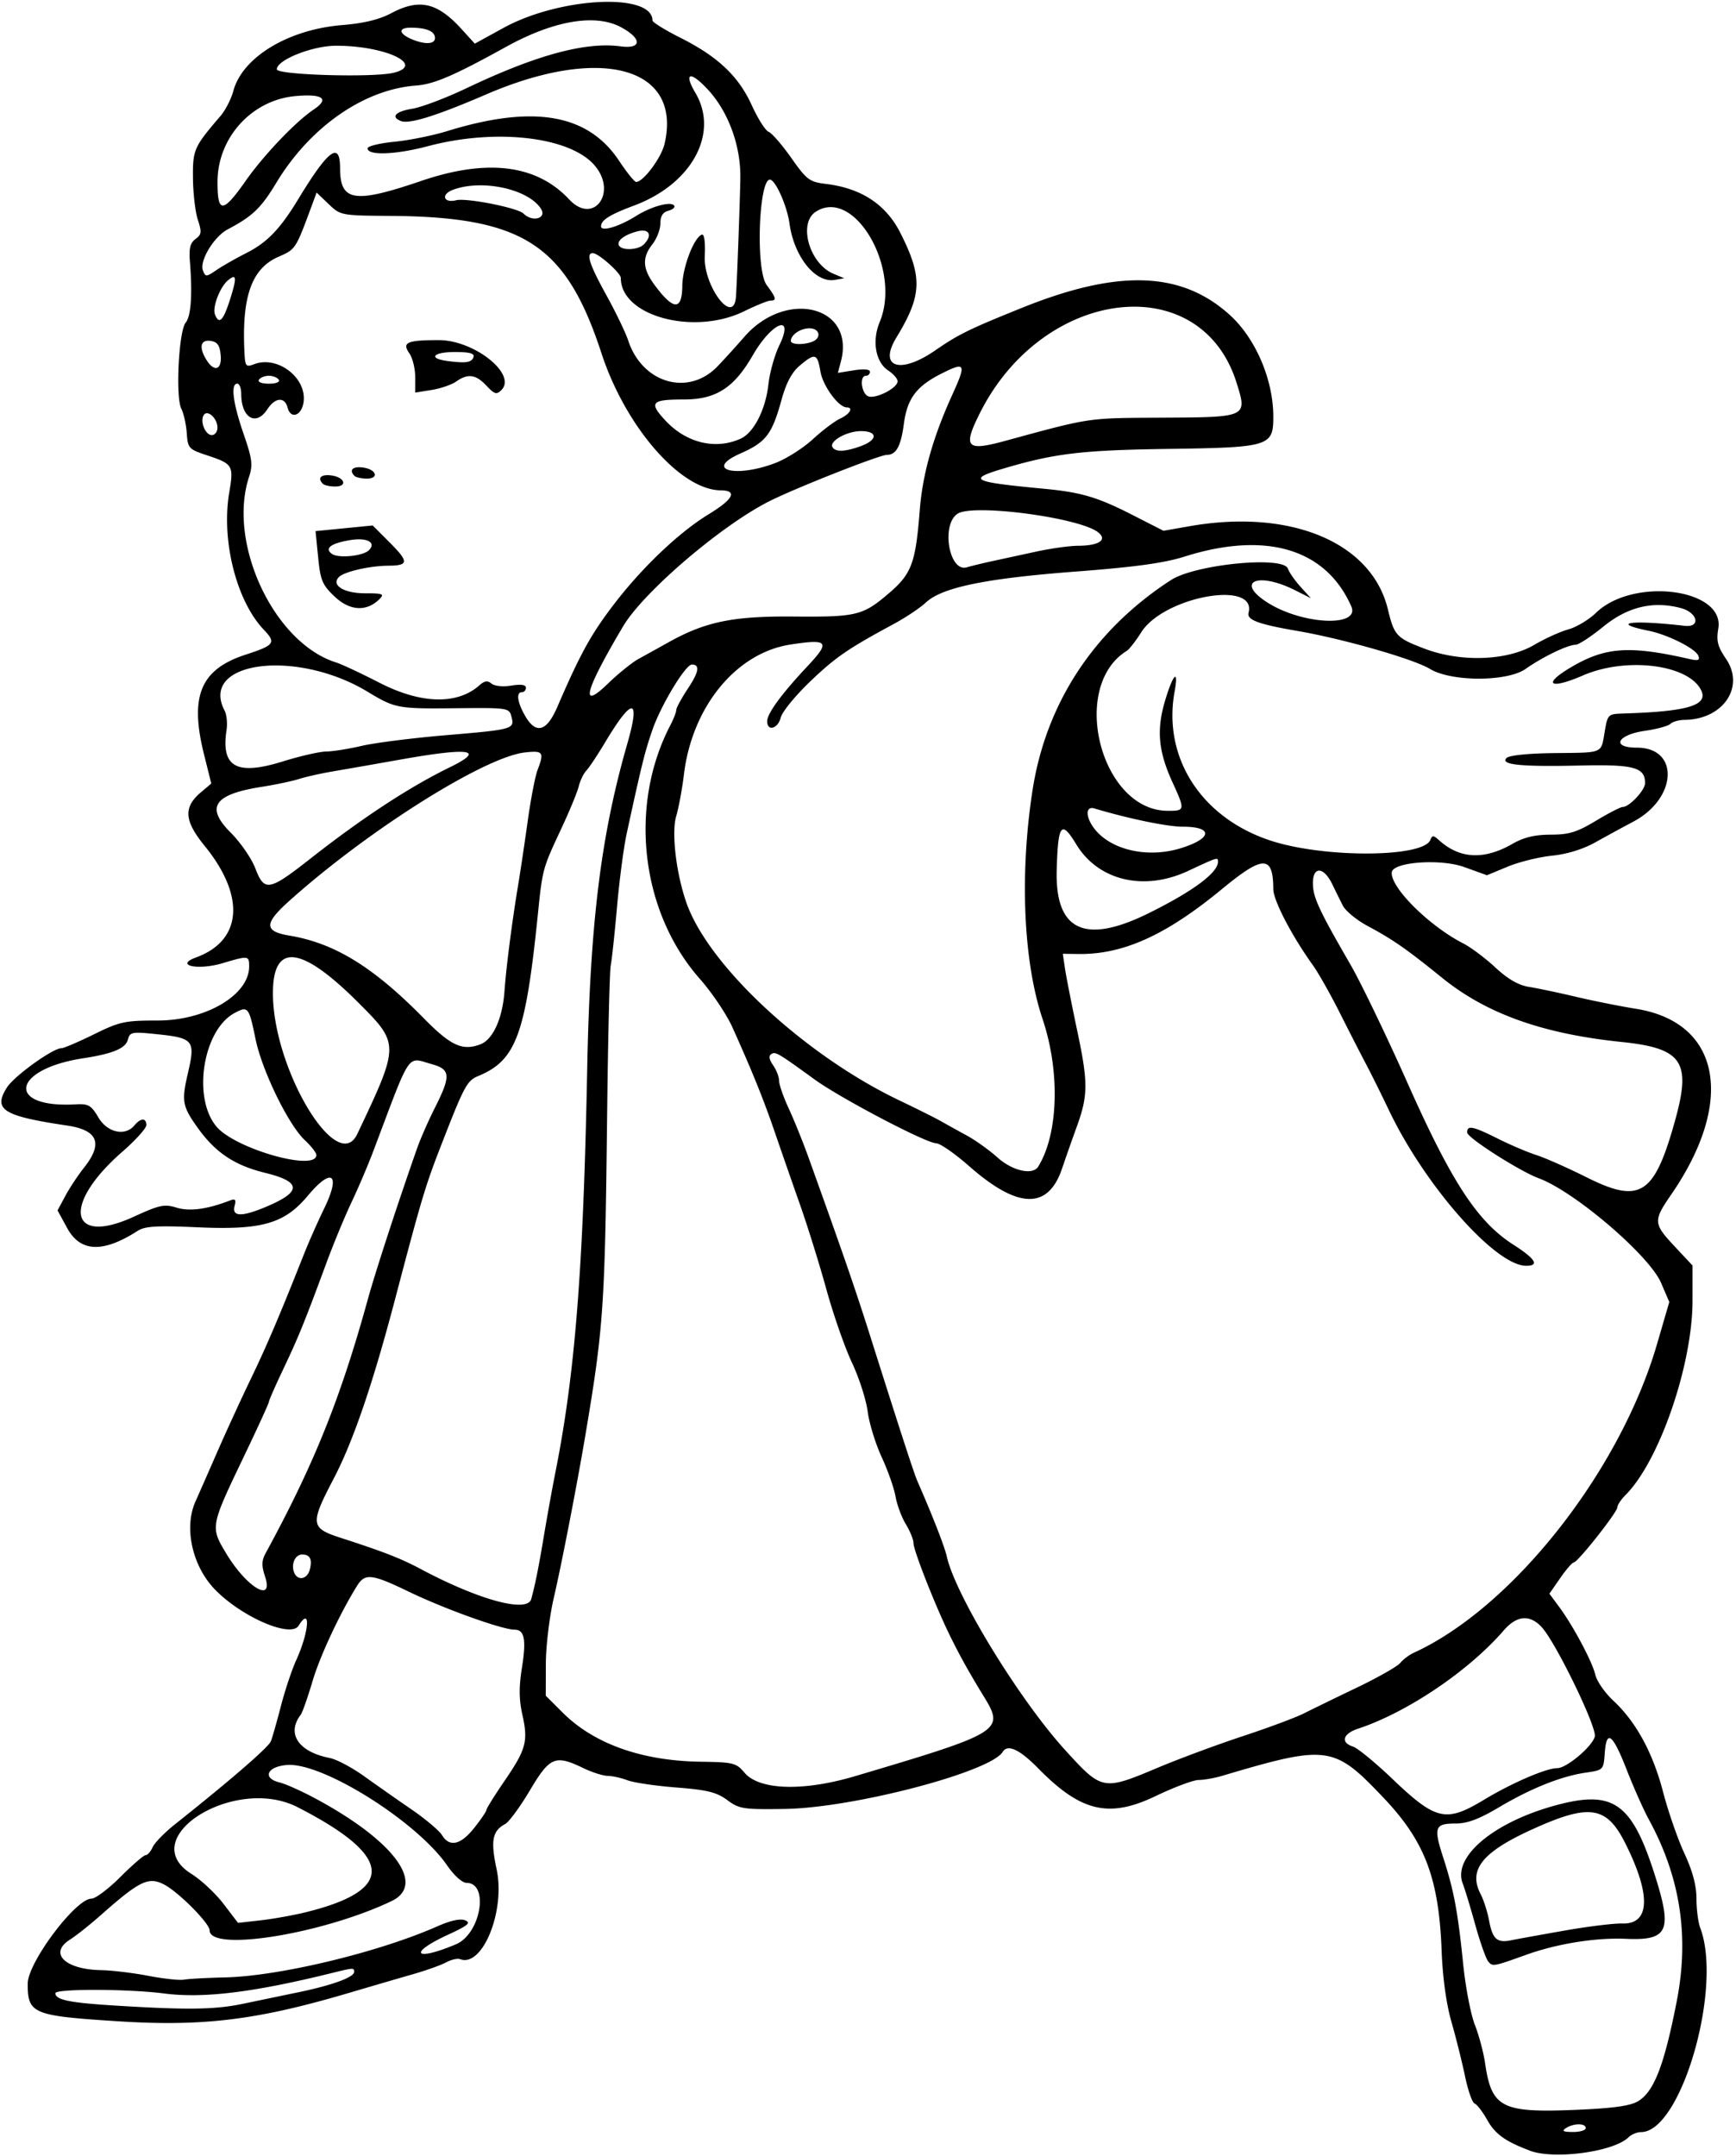
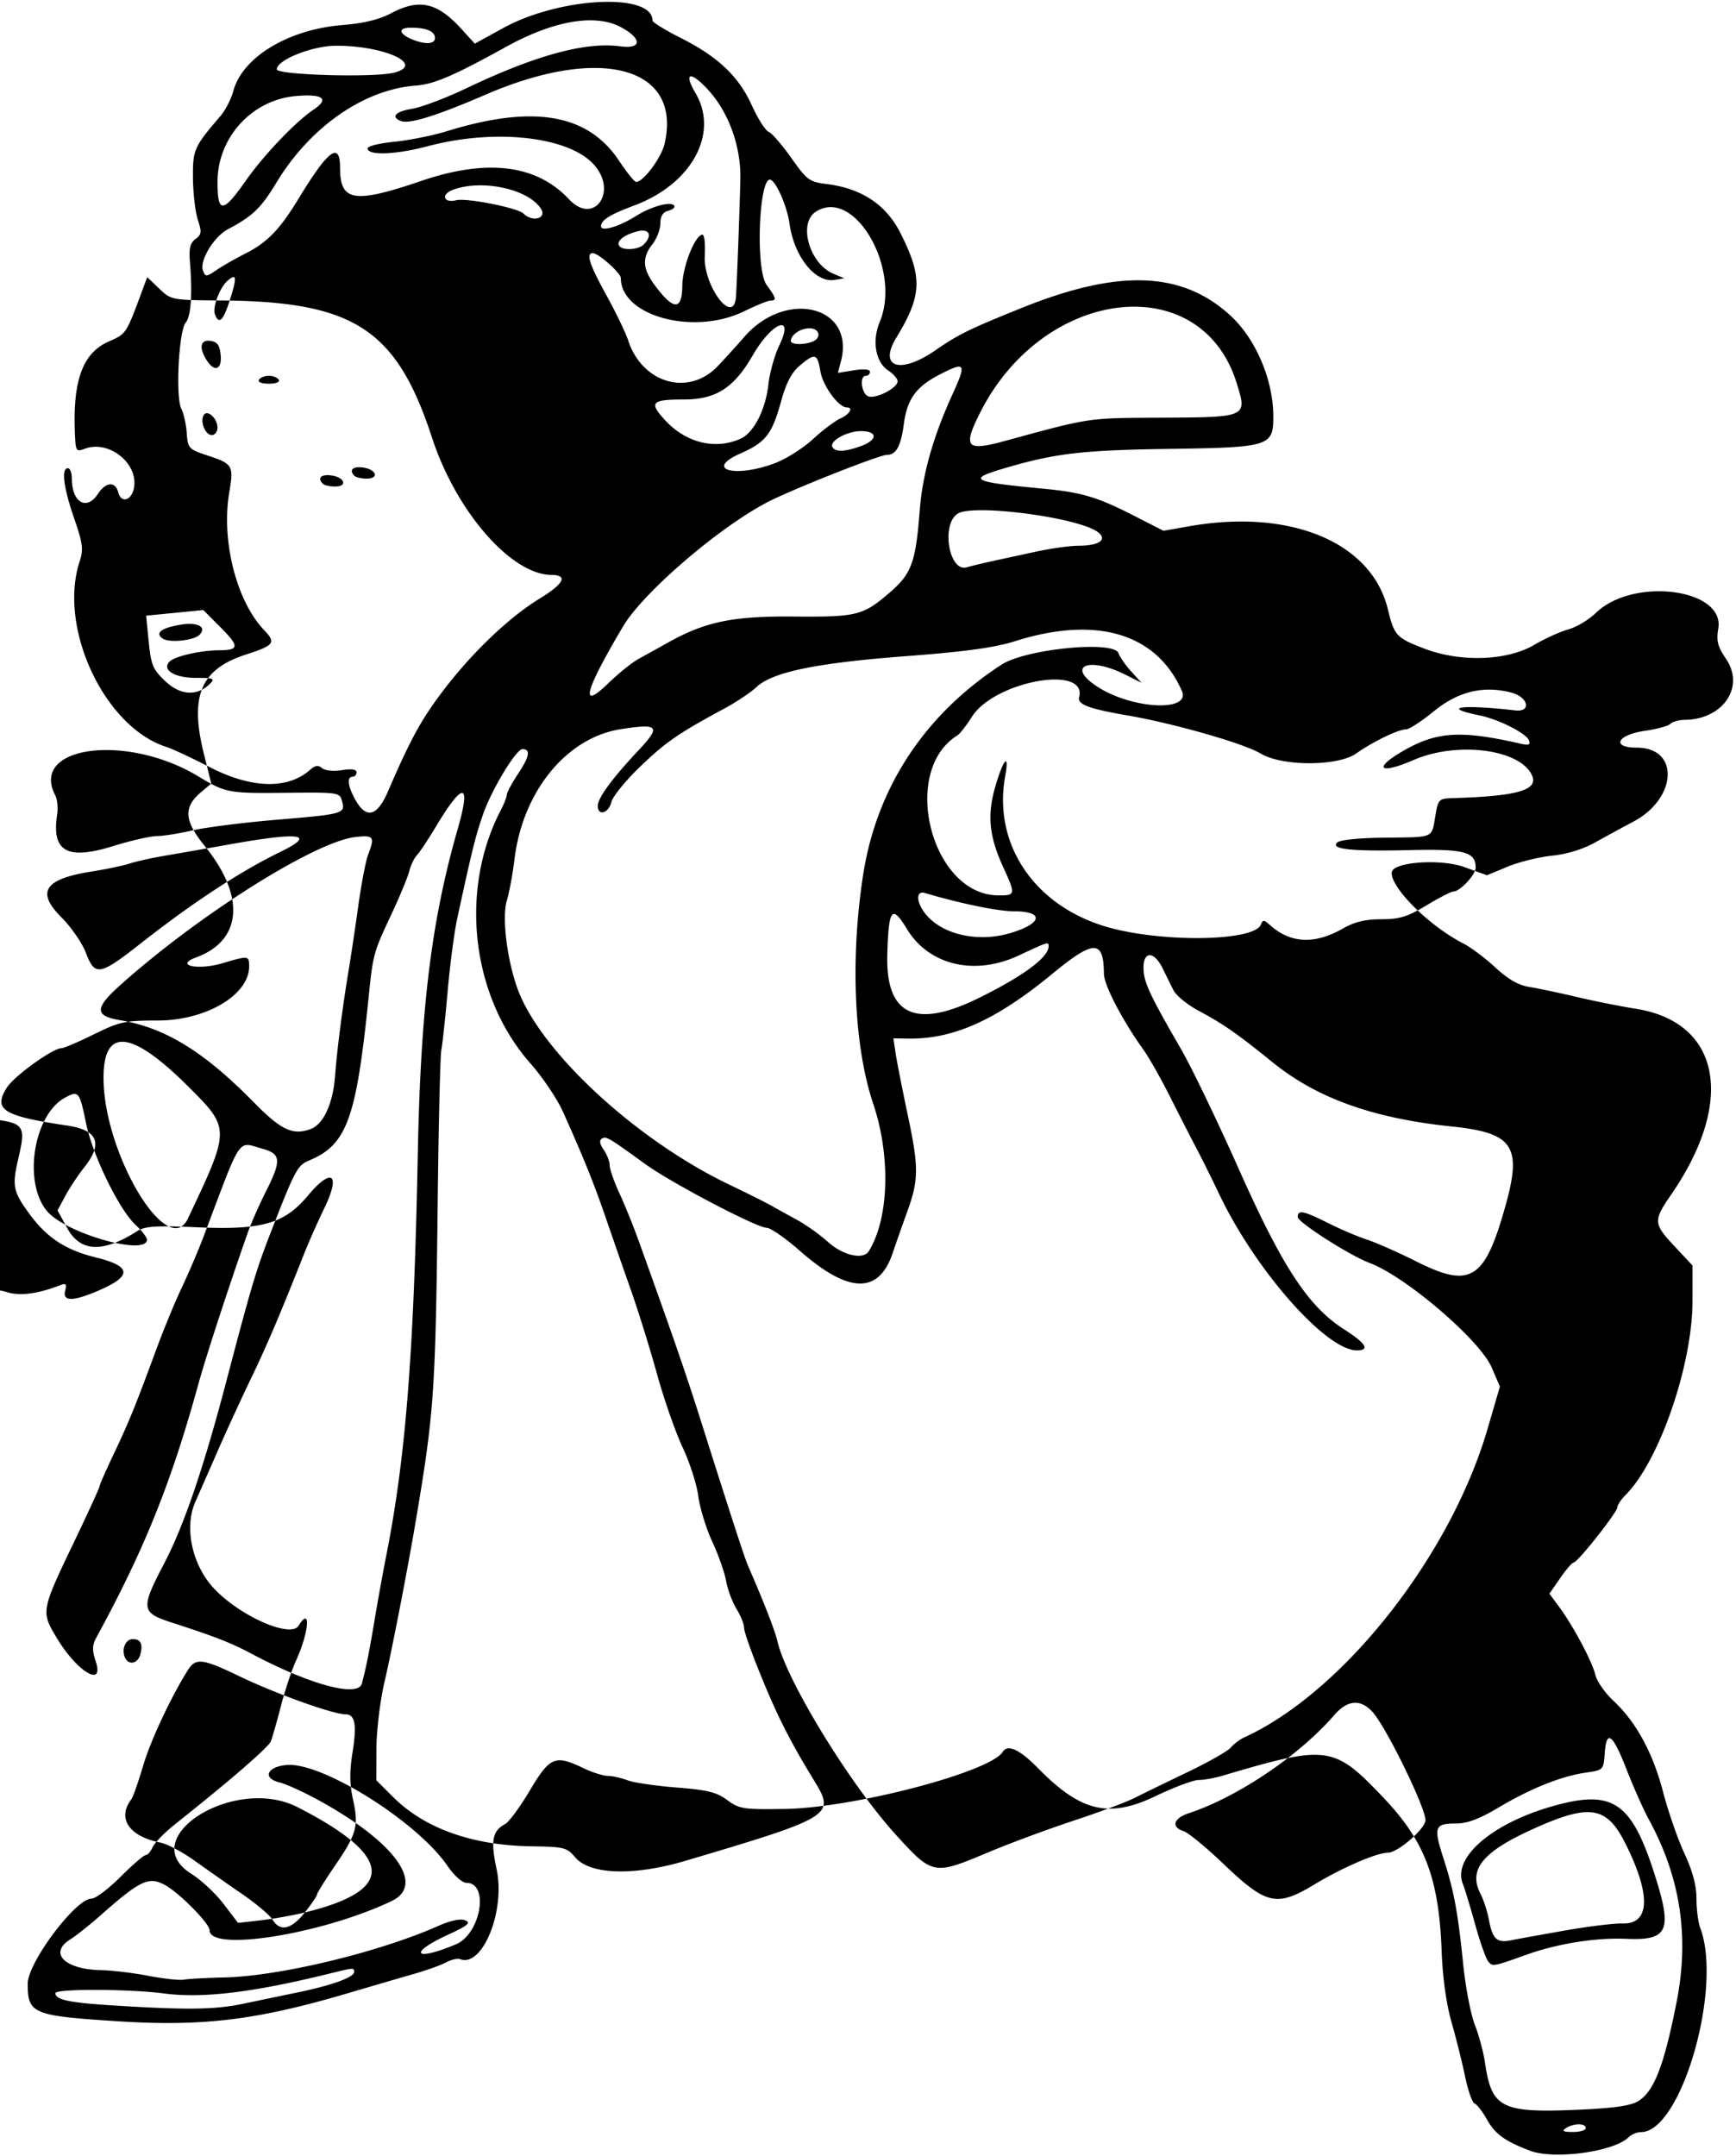
<svg xmlns="http://www.w3.org/2000/svg" height="510.94" viewBox="0 0 411.563 510.938" width="411.56">
-   <path d="M362.7 509.72c-5.79-2.165-8.224-3.909-10.091-7.23-1.113-1.98-2.47-3.75-3.016-3.931-.546-.182-1.56-3.062-2.255-6.4-.694-3.338-2.145-9.148-3.223-12.91-1.238-4.316-2.1-10.545-2.339-16.875-.647-17.207-3.97-25.964-13.77-36.28-11.815-12.438-13.22-12.629-38.312-5.192-1.801.533-4.286.97-5.52.97s-5.829 1.718-10.207 3.818c-11.07 5.308-17.715 3.739-27.838-6.577-4.395-4.479-7.24-5.798-8.412-3.9-2.955 4.78-35.363 13.272-51.621 13.526-9.889.154-10.816.01-13.691-2.108-2.522-1.86-4.717-2.401-12.041-2.974-4.927-.385-10.145-1.155-11.596-1.711-1.452-.556-3.561-1.025-4.688-1.043s-3.736-.847-5.798-1.843c-6.666-3.22-7.916-2.7-12.656 5.272-2.32 3.902-4.948 7.486-5.838 7.964-3.075 1.651-3.51 3.927-2.054 10.75 2.111 9.897-3.354 23.334-8.662 21.297-.612-.235-2.094.105-3.295.754-1.2.65-4.714 1.907-7.807 2.793-3.094.886-9.99 2.9-15.326 4.476-21.816 6.44-34.571 7.994-54.89 6.685-20.013-1.29-21.187-1.78-21.187-8.89 0-5.01 11.364-20.16 15.117-20.16.945 0 4.038-2.32 6.874-5.157 2.836-2.836 5.523-5.156 5.97-5.156.449 0 1.196-.85 1.662-1.889.465-1.039 2.83-3.465 5.255-5.39 13.168-10.459 22.207-18.28 22.771-19.706.35-.885 1.419-4.634 2.375-8.331.955-3.697 2.576-8.564 3.601-10.814 3.108-6.822 3.556-13.037.595-8.245-1.833 2.966-13.442-2.042-19.781-8.533-5.399-5.53-7.45-14.65-4.689-20.85.726-1.628 3.073-6.969 5.217-11.867 2.144-4.899 5.73-12.703 7.97-17.344 3.703-7.67 6.814-14.97 12.58-29.531 1.124-2.836 3.266-7.67 4.76-10.743 4.013-8.25 1.87-9.91-3.893-3.017-5.508 6.59-10.869 8.132-25.938 7.462-9.87-.44-12.64-.278-14.382.84-8.225 5.276-13.574 5.066-16.7-.658l-2.291-4.194 1.854-3.447c1.02-1.896 3.015-4.908 4.433-6.693 4.557-5.737 3.299-8.883-3.984-9.966-15.276-2.272-17.633-3.76-14.298-9.028 1.716-2.711 10.87-9.307 12.916-9.307.564 0 4.022-1.476 7.686-3.281 6.12-3.015 7.346-3.281 15.117-3.281 11.448 0 21.704-6.054 21.704-12.811 0-2.586-.141-2.603-6.293-.777-5.881 1.747-11.492.53-6.296-1.366 10.94-3.991 11.755-14.502 2.049-26.42-4.872-5.98-5.094-9.17-.886-12.726l2.447-2.068-1.744-7.001c-3.432-13.782-.78-20.084 9.909-23.554 6.82-2.214 7.25-2.795 4.332-5.85-6.529-6.834-10.157-21.165-8.241-32.553 1.088-6.473.898-6.79-5.319-8.854-4.282-1.42-4.502-1.663-4.75-5.24-.142-2.062-.723-4.665-1.29-5.784-1.407-2.78-.612-18.425 1.039-20.414 1.263-1.522 1.623-6.752.996-14.48-.253-3.12.067-4.408 1.325-5.328 1.44-1.052 1.513-1.652.561-4.537-.603-1.828-1.125-6.255-1.159-9.837-.065-6.811.208-7.43 6.524-14.783 1.16-1.351 2.533-4.027 3.05-5.947 2.155-7.987 12.996-14.555 25.777-15.6 5.13-.42 8.802-1.305 11.624-2.803 6.706-3.56 10.932-2.597 16.762 3.817l3.077 3.384 6.778-3.72c13.373-7.34 35.35-8.433 35.35-1.758 0 .413 2.963 2.244 6.586 4.068 8.94 4.503 13.806 9.105 16.964 16.043 1.437 3.159 3.232 5.98 3.99 6.271.757.29 3.17 3.07 5.361 6.178 3.687 5.228 4.303 5.688 8.276 6.175 8.365 1.026 14.186 4.87 17.597 11.621 5.305 10.502 5.138 14.768-.971 24.81-4.302 7.071.899 8.763 9.24 3.006 5.49-3.79 8.062-5.05 20.613-10.104 22.781-9.172 37.722-8.661 49.17 1.681 6.125 5.535 10.331 15.306 10.351 24.052.016 7.132-.804 7.386-25.02 7.733-20.42.293-26.823 1.058-38.954 4.653-8.713 2.582-7.533 3.17 9.61 4.788 8.808.83 12.684 1.977 20.959 6.2l7.365 3.759 6.228-1.09c23.952-4.19 43.144 3.852 46.97 19.682 1.506 6.234 2.02 6.793 8.57 9.306 8.653 3.32 19.683 2.949 26.18-.882 2.496-1.472 6.114-3.11 8.04-3.643 1.924-.531 4.873-2.297 6.55-3.923 8.822-8.55 30.599-5.746 28.997 3.733-.496 2.934-.16 4.241 1.843 7.194 4.53 6.675-.724 14.36-9.875 14.443-1.315.012-2.803.434-3.306.937-.503.503-3.22 1.247-6.036 1.652-6.634.955-8.103 3.995-1.93 3.995 10.172 0 9.576 12.046-.869 17.552a487.896 487.896 0 00-8.906 4.85c-2.979 1.667-6.745 2.834-10.334 3.2-3.105.316-7.845 1.489-10.533 2.606l-4.887 2.031-5.404-1.945c-5.609-2.02-16.895-1.206-17.17 1.237-.398 3.527 8.846 12.731 16.928 16.856 1.801.92 5.231 3.487 7.622 5.705 2.977 2.763 5.487 4.213 7.968 4.605 1.993.315 6.998 1.37 11.123 2.343 4.125.974 10.533 2.255 14.24 2.847 20.05 3.2 23.615 21.857 8.403 43.972-4.342 6.312-4.303 6.913.795 12.364l4.219 4.51v8.328c0 15.225-7.871 38.06-15.878 46.068-1.064 1.064-1.935 2.371-1.935 2.906 0 1.163-9.433 13.09-10.353 13.09-.353 0-1.794 1.664-3.202 3.696l-2.561 3.695 2.292 3.102c3.358 4.544 7.867 13.004 8.609 16.154.355 1.507 2.265 4.249 4.245 6.094 5.393 5.025 9.376 12.327 11.8 21.634 1.196 4.587 3.467 11.134 5.047 14.549 1.962 4.238 2.873 7.655 2.873 10.769 0 2.508.4 5.613.89 6.9 5.385 14.163-4.536 48.408-14.023 48.408-.953 0-2.29.553-2.971 1.228-3.468 3.436-17.571 5.356-23.383 3.183zm13.24-5.34c0-1.19-2.845-1.19-4.688 0-1.067.69-.671.912 1.641.923 1.676.008 3.047-.407 3.047-.923zm12.363-6.346c3.81-2.252 6.211-8.424 9.198-23.653 3.021-15.405.88-29.418-6.59-43.125-1.264-2.32-3.607-7.572-5.207-11.67-3.39-8.684-4.842-9.817-5.254-4.1-.29 4.011-.318 4.04-4.51 4.648-5.801.84-13.02 3.727-20.633 8.249-4.643 2.758-7.453 3.81-10.179 3.81-5 0-5.31.842-2.97 8.085 2.53 7.832 3.455 12.762 4.717 25.171.559 5.496 1.805 11.994 2.769 14.44.964 2.445 2.056 6.53 2.427 9.078 1.544 10.6 3.915 11.822 21.504 11.088 8.776-.367 12.88-.93 14.727-2.021zm-35.512-33.198c-.543-.68-1.924-4.612-3.07-8.737s-2.466-8.474-2.936-9.664c-2.502-6.335 7.318-14.582 22.123-18.58 13.831-3.734 18.154-.502 23.8 17.795 3.716 12.05 2.544 14.307-7.205 13.87-7.141-.321-16.293 1.139-23.626 3.768-7.939 2.848-8.036 2.864-9.086 1.548zm17.993-7.246c5.672-1 11.895-1.766 13.83-1.703 6.618.215 6.852-6.824.634-19.14-4.411-8.739-8.485-9.317-22.068-3.135-11.806 5.374-15.133 9.559-12.164 15.3.73 1.41 1.634 4.237 2.01 6.282.8 4.346 1.887 5.345 5.102 4.692 1.289-.263 6.984-1.295 12.656-2.295zm-313.12 17.318c3.61-.754 9.516-1.983 13.125-2.732 8.005-1.66 13.22-3.572 13.166-4.827-.044-1.009-.047-1.008-5.666.373-18.463 4.54-30.12 5.944-39.404 4.748-8.513-1.096-25.752-1.14-25.752-.065 0 1.557 3.248 2.25 13.594 2.899 17.633 1.106 24.147 1.023 30.938-.396zm-4.325-6.24c12.948-.302 36.443-5.956 50.39-12.127 3.103-1.373 5.437-1.872 6.563-1.403 1.414.588.644 1.235-4.039 3.392-9.642 4.44-8.037 6.445 1.835 2.29 5.896-2.481 7.961-14.566 2.49-14.566-.988 0-2.941-1.76-4.553-4.101-7.17-10.422-29.507-24.455-37.94-23.836-4.776.35-5.99 3.122-1.812 4.137 1.452.352 5.382 2.122 8.734 3.933 18.478 9.983 26.047 20.274 17.8 24.201-16.41 7.813-43.113 12.099-43.113 6.919 0-1.634-7.216-8.929-10.674-10.791-3.748-2.018-5.85-1.02-15.107 7.175-2.578 2.283-5.873 4.9-7.323 5.817-5.094 3.22-1.192 7.073 7.323 7.233 2.578.048 7.64.655 11.25 1.348 3.61.693 7.406 1.103 8.438.911 1.03-.192 5.413-.431 9.737-.532zm18.931-15.395c21.673-5.274 21.117-13.273-1.735-24.96-14.953-7.647-38.759 7.347-25.134 15.83 2.28 1.42 5.693 4.61 7.586 7.09l3.443 4.51 5.305-.598c2.917-.33 7.658-1.172 10.536-1.872zm40.16-20.044c1.59-2.008 2.89-3.925 2.89-4.26 0-.336 1.906-3.393 4.234-6.793 5.18-7.564 5.697-9.462 4.292-15.737-.805-3.6-.838-6.582-.123-11.063 1.078-6.743.633-9.122-1.703-9.122-2.929 0-16.584-4.9-25.114-9.013-8.788-4.236-10.36-4.416-12.243-1.401-4.066 6.51-8.796 16.628-10.566 22.601-1.146 3.867-2.406 7.453-2.8 7.969-3.436 4.489-.549 8.798 6.868 10.252 1.615.316 5.257 2.24 8.093 4.274a806.78 806.78 0 0011.25 7.882c3.351 2.3 6.624 5.055 7.273 6.122 1.786 2.933 4.439 2.34 7.648-1.712zm239.35-6.643c6.64-4.006 14.781-7.52 17.422-7.52 2.197 0 8.262-5.105 8.882-7.477.563-2.152-9.296-22.443-12.628-25.988-2.83-3.012-5.879-2.73-8.959.828-8.327 9.62-22.912 19.452-34.558 23.296-3.59 1.185-4.18 3.275-1.194 4.223 1.094.347 5.285 3.78 9.312 7.627 10.36 9.897 12.72 10.441 21.722 5.012zm-149.09-5.611c34.692-10.285 35.511-10.787 30.614-18.783-3.548-5.793-5.744-9.733-8.1-14.531-3.443-7.013-8.632-20.181-8.636-21.915-.002-.838-.821-2.863-1.82-4.502-.999-1.638-2.097-4.591-2.44-6.562-.344-1.971-1.825-6.18-3.292-9.352s-2.957-8.024-3.31-10.78c-.352-2.758-2.028-7.967-3.725-11.577-1.696-3.61-4.422-11.414-6.056-17.344-1.634-5.93-4.459-15-6.278-20.156a2359.664 2359.664 0 01-5.961-17.132c-2.653-7.753-5.41-14.568-10.09-24.944-1.368-3.032-4.828-8.165-7.69-11.407-14.012-15.872-16.932-41.034-6.979-60.117.76-1.457 1.387-3.072 1.392-3.587.006-.516 1.25-2.808 2.767-5.094 2.612-3.937 2.901-5.688.94-5.688-1.513 0-7.32 9.608-9.35 15.47-1.799 5.192-2.524 8.112-6.109 24.61-.7 3.224-1.729 11.028-2.284 17.344-.556 6.316-1.228 12.568-1.493 13.894-.265 1.327-.65 17.291-.856 35.477-.515 45.54-.835 50.227-5.184 76.018-1.968 11.671-5.632 30.522-7.47 38.438-1.019 4.383-1.862 11.383-1.874 15.557l-.023 7.589 3.985 3.978c7.45 7.437 18.803 11.474 32.826 11.67 7.667.107 8.356.28 10.312 2.598 3.498 4.145 13.889 4.474 26.184.829zm71.776-2.004c5.025-2.115 14.103-5.483 20.174-7.485 6.071-2.002 12.61-4.439 14.531-5.415 1.921-.977 7.547-3.717 12.503-6.09 4.956-2.372 9.579-4.999 10.274-5.836.695-.838 2.125-1.917 3.178-2.399 23.462-10.728 48.9-42.979 57.703-73.154l2.918-10.006-1.954-4.544c-2.799-6.505-20.475-21.62-28.96-24.765-4.59-1.7-17.012-9.634-17.012-10.866 0-1.788 1.321-1.523 7.292 1.464 2.95 1.476 7.051 3.222 9.114 3.88 2.062.659 7.433 3.037 11.934 5.286 12.722 6.355 16.04 4.215 20.972-13.525 3.873-13.93 1.718-17.072-12.73-18.564-18.683-1.93-32-6.691-42.511-15.198-8.47-6.855-11.69-9.096-17.623-12.267-2.607-1.393-5.267-3.57-5.91-4.836a352.078 352.078 0 01-2.527-5.11c-2.007-4.15-4.574-4.281-4.574-.234 0 3.324 1.35 6.252 8.881 19.268 2.48 4.285 8.607 16.998 13.617 28.251 10.424 23.413 16.545 32.751 25.023 38.175 5.253 3.36 6.252 5.003 3.043 5.003-7.3 0-24.071-19.04-32.62-37.031-1.715-3.61-4.124-8.461-5.353-10.781-1.229-2.32-4.037-7.805-6.24-12.188-2.204-4.383-5.062-9.437-6.351-11.231-5.014-6.979-9.372-15.35-9.388-18.035-.048-8.099-2.37-8.105-12.164-.031-13.308 10.97-23.442 15.546-34.104 15.399l-3.638-.05.512 3.458c.282 1.902 1.612 8.66 2.956 15.019 2.562 12.117 2.534 15.148-.211 22.658a591.106 591.106 0 00-3.456 9.829c-3.317 9.723-10.448 9.525-21.98-.611-3.4-2.99-6.939-5.443-7.862-5.452-2.384-.023-22.641-10.653-28.79-15.107-8.812-6.383-9.267-6.65-10.281-6.022-.659.407-.516 1.287.427 2.633.779 1.112 1.416 2.763 1.416 3.668s1.032 3.87 2.292 6.588c1.26 2.719 3.355 7.896 4.653 11.505 8.094 22.495 11.151 31.34 14.584 42.188 7.417 23.433 10.474 32.827 11.29 34.688 3.606 8.234 6.422 15.452 6.949 17.812 2.052 9.193 17.179 33.92 28.068 45.882 8.748 9.61 8.943 9.648 21.934 4.18zm-148.52-39.99c.965-3.559 1.773-7.601 3.045-15.234.73-4.382 1.955-11.133 2.722-15 4.63-23.34 6.575-48.038 7.493-95.156.677-34.75 3.218-55.428 9.492-77.254 3.197-11.119 1.268-11.26-5.244-.388-1.797 3-3.8 6.012-4.451 6.692-.652.68-1.464 2.368-1.805 3.75-.341 1.382-2.2 5.888-4.133 10.013-4.421 9.44-4.456 9.568-5.542 20.215-2.91 28.536-5.166 34.685-14.078 38.377-2.756 1.142-3.334 2.221-9.03 16.877-3.575 9.2-4.547 12.454-10.707 35.877-5.332 20.273-9.986 33.883-14.613 42.728-5.635 10.774-5.52 11.682 1.767 14.035 10.068 3.252 14.147 4.842 18.853 7.349 13.813 7.36 25.32 10.483 26.231 7.12zm-63.1-5.3c-.865-2.62-.836-3.795.14-5.585 11.423-20.951 17.73-36.617 24.21-60.13 1.797-6.52 7.2-23.069 11.725-35.915.783-2.222 2.683-6.534 4.221-9.583 3.772-7.472 3.664-9.017-.717-10.235-6.088-1.69-4.782-3.62-13.917 20.576-1.265 3.352-3.595 8.819-5.178 12.148-1.583 3.33-4.285 9.87-6.006 14.531-5.083 13.771-6.586 17.47-10.17 25.01-1.87 3.936-3.402 7.42-3.402 7.743 0 .322-2.677 6.171-5.95 12.999-7.947 16.582-7.958 16.644-4.174 22.945 4.827 8.036 11.336 11.918 9.217 5.494zm10.596-1.66c.639-2.441.062-3.587-1.805-3.587-1.647 0-2.674 2.255-1.92 4.22.803 2.092 3.115 1.7 3.725-.632zm-41.72-83.65c6.095-2.796 7.242-3.039 10.143-2.149 3.095.95 7.245.393 12.682-1.704 1.239-.478 1.464-.193 1.063 1.343-.675 2.579 1.821 2.584 7.815.015 8.168-3.501 7.992-5.803-.604-7.91-7.163-1.755-11.696-4.762-15.826-10.496-3.793-5.267-4.004-6.416-2.432-13.196 1.783-7.688 1.324-8.26-7.348-9.158-5.961-.618-6.42-.532-6.896 1.288-.544 2.08-3.577 3.341-10.625 4.421-16.909 2.592-18.384 11.862-1.737 10.916 3.004-.17 3.655.205 5.36 3.094 2.138 3.625 6.35 4.55 8.564 1.88 1.479-1.78 2.813-1.807 2.813-.054 0 .743-2.57 3.59-5.71 6.328-14.367 12.52-12.604 22.423 2.738 15.383zm214.41-11.87c4.792-7.752 5.231-22.483 1.043-34.958-4.545-13.538-5.464-34.15-2.413-54.092 3.178-20.773 14.595-38.146 32.839-49.97 5.774-3.742 26.644-5.787 27.724-2.717.317.903 1.675 2.85 3.017 4.329l2.441 2.687-3.774-1.896c-8.915-4.48-14.31-1.994-6.447 2.971 8.284 5.23 21.98 5.823 19.792.856-6.017-13.663-20.252-17.901-39.57-11.783-4.79 1.516-11.759 2.473-25.782 3.539-21.387 1.625-31.684 3.753-35.508 7.337-1.354 1.269-4.782 3.558-7.617 5.088-10.934 5.9-13.795 7.87-19.878 13.695-3.457 3.31-6.561 7.119-6.899 8.465-.672 2.68-3.223 3.388-3.223.895 0-1.853 3.423-6.52 9.628-13.126 5.414-5.766 4.853-6.448-4.155-5.05-12.848 1.993-23.266 14.72-25.212 30.8-.417 3.449-1.24 7.895-1.83 9.878-1.158 3.903 0 13.64 2.447 20.576 5.264 14.921 28.036 36.048 50.383 46.743 4.205 2.013 8.7 4.26 9.989 4.993s4.03 2.253 6.093 3.378c2.063 1.124 5.334 3.465 7.269 5.202 3.549 3.185 8.346 4.26 9.643 2.16zm-171.13-2.76c0-.522-1.233-2.104-2.74-3.515-3.892-3.644-10.13-16.435-11.676-23.946-1.576-7.65-1.772-7.895-4.957-6.198-7.515 4.004-10.081 20.119-4.292 26.95 4.47 5.27 23.665 10.71 23.665 6.71zm9.695-4.961c10.065-21.22 10.066-21.34.285-31.12-13.63-13.63-20.312-14.35-20.279-2.17.05 17.934 15.262 43.262 19.994 33.29zm29.196-21.27c2.99-1.136 5.25-6.139 5.712-12.643.397-5.59 1.786-16.396 3.194-24.862.558-3.352 1.6-10.312 2.318-15.47.717-5.155 1.758-10.562 2.314-12.013 1.63-4.264 1.338-4.673-2.995-4.185-9.637 1.086-37.327 18.536-55.92 35.242-5.948 5.344-5.927 7.16.093 8.166 10.74 1.795 19.905 7.43 31.844 19.582 6.413 6.528 9.184 7.802 13.44 6.184zm158.26-30.993c10.574-5.203 16.602-9.66 16.602-12.28 0-1.126-.052-1.11-7.051 2.165-10.481 4.905-21.313 2.34-26.548-6.285-3.56-5.864-4.334-4.845-4.638 6.103-.399 14.33 6.635 17.677 21.636 10.297zm-198.48-13.08c12.23-9.6 23.432-16.936 32.931-21.567 8.678-4.23 4.91-4.802-11.914-1.806a2578.487 2578.487 0 01-15.844 2.776c-2.784.472-6.37 1.276-7.969 1.789-1.598.512-5.593 1.352-8.878 1.867-11.284 1.769-13.34 4.807-7.326 10.823 2.328 2.328 4.958 6.133 5.846 8.456 2.157 5.65 3.217 5.462 13.154-2.338zm284.86-3.421c2.74-1.567 5.3-2.184 9.09-2.193 4.357-.009 6.229-.583 10.727-3.292 2.997-1.805 5.868-3.281 6.381-3.281 1.559 0 5.272-3.975 5.272-5.643 0-3.752-2.652-4.467-15.47-4.17-13.993.323-18.967-.188-17.37-1.786.635-.634 5.143-1.096 11.352-1.164 11.804-.13 11.014.212 11.932-5.155.688-4.024.784-4.116 4.426-4.227 15.08-.459 20.064-1.914 18.478-5.395-2.82-6.19-17.713-8.12-28.054-3.632-7.985 3.465-9.778 2.124-2.703-2.022 8.05-4.718 13.772-5.099 27.969-1.861 2.036.464 2.478.297 2.064-.783-.642-1.674-7.202-4.983-11.687-5.897-9.461-1.926-4.285-2.658 8.437-1.192 3.923.452 3.121-3.157-.937-4.22-6.583-1.726-12.57-.284-18.344 4.42-2.896 2.36-5.845 4.29-6.554 4.29-1.854 0-7.82 2.877-11.842 5.713-4.375 3.084-17.594 3.094-22.685.017-3.925-2.373-20.619-7.15-31.513-9.019-9.152-1.57-11.942-2.606-11.505-4.276 2.06-7.88-20.086-3.867-25.436 4.608-1.297 2.055-2.837 4.032-3.422 4.394-13.683 8.456-6.201 37.824 9.66 37.917 4.164.024 4.194-.147 1.176-6.74-3.367-7.353-3.831-12.402-1.776-19.324 1.91-6.437 3.288-7.769 2.269-2.194-2.875 15.722 6.406 30.036 22.94 35.38 12.705 4.105 36.084 3.962 37.692-.231.433-1.129.74-1.117 2.061.079 4.9 4.435 10.646 4.726 17.371.88zm-78.735 1.056c7.591-2.303 7.944-5.135.639-5.135-3.675 0-12.723-1.865-20.981-4.325-2.255-.672-2.11 2.28.25 5.113 4.02 4.825 12.482 6.656 20.092 4.347zm-212.77-20.6c4.125-1.281 8.766-2.342 10.312-2.357 1.547-.016 5.344-.62 8.438-1.343 3.093-.722 12.07-1.859 19.949-2.525 15.986-1.352 16.297-1.44 15.52-4.41-.542-2.073-.805-2.112-13.323-1.982-13.644.142-14.268.025-20.74-3.888-16.998-10.28-40.058-7.233-33.925 4.483.488.933.69 2.992.449 4.576-1.34 8.795 2.345 10.854 13.319 7.446zm65.09-12.905c5.421-12.53 7.823-16.925 13.008-23.792 6.785-8.987 15.7-17.514 22.906-21.91 5.853-3.572 6.873-5.612 2.824-5.65-9.545-.091-22.57-15.07-28.268-32.507-8.41-25.741-18.49-32.306-49.949-32.54-11.794-.086-11.912-.108-14.733-2.81l-2.844-2.722-1.008 2.723c-4.023 10.863-3.9 10.673-8.132 12.545-6.229 2.755-8.587 9.332-7.984 22.264.174 3.72.316 3.91 2.342 3.14 5.416-2.059 12.275 3.047 11.721 8.725-.333 3.412-3.051 4.522-3.825 1.563-.684-2.616-2.95-2.416-4.81.423-2.687 4.1-6.18 2.015-6.18-3.689 0-1.323-.422-2.405-.938-2.405-1.604 0-1.037 4.552 1.471 11.82 2.078 6.02 2.261 7.426 1.333 10.24-5.2 15.755 5.901 39.418 20.655 44.03 1.277.4 5.909 2.567 10.292 4.817 9.81 5.036 18.41 5.25 23.654.59 1.21-1.075 1.94-1.178 2.871-.406.721.598 2.71.8 4.705.475 2.277-.369 3.457-.199 3.457.5 0 .583-.422 1.06-.938 1.06-1.421 0-1.126 2.33.704 5.543 2.576 4.527 5.124 3.854 7.668-2.027zm-52.757-26.15c-2.955-2.795-3.393-3.834-3.939-9.343l-.614-6.197 6.776-.668 6.775-.668 4.024 4.033c4.587 4.596 4.534 5.47-.33 5.501-4.382.029-10.427 1.413-11.691 2.678-1.934 1.934 1.163 3.863 6.203 3.863 4.21 0 4.61.163 3.388 1.385-3.022 3.022-7.012 2.802-10.591-.584zm8.084-10.998c1.832-1.832-.383-3.072-4.34-2.429-4.69.762-6.321 2.009-4.349 3.324 1.579 1.052 7.335.46 8.69-.895zM76.56 114.68c-1.365-1.365-.496-2.297 1.881-2.015 3.229.382 4.092 2.64 1.01 2.64-1.246 0-2.547-.281-2.89-.625zm7.5-1.875c-1.365-1.365-.496-2.297 1.881-2.015 3.229.382 4.092 2.64 1.01 2.64-1.246 0-2.547-.281-2.89-.625zm31.268-21.387c-2.535-2.699-4.384-2.952-7.19-.987-1.081.757-3.706 1.655-5.834 1.995l-3.869.619v-3.662c0-2.013-.627-4.556-1.393-5.65-1.8-2.571-.565-3.122 6.972-3.122 8.441 0 18.596 8.098 14.851 11.843-1.136 1.136-1.63.99-3.54-1.042zm-3.064-6.816c.278-.835-.98-1.172-4.376-1.172-5.277 0-6.508 1.535-1.718 2.143 4.38.557 5.653.354 6.094-.971zm39.14 71.555a996.488 996.488 0 006.98-3.87c8.826-4.94 15.32-6.284 29.763-6.162 15.039.127 16.439-.223 22.774-5.68 5.207-4.485 6.162-7.1 7.128-19.515.664-8.538 3.135-17.31 7.703-27.341 3.404-7.477 3.16-7.937-2.652-4.992-5.869 2.974-8.022 5.876-8.82 11.886-.7 5.283-1.817 7.322-4.011 7.322-1.745 0-21.73 7.882-27.928 11.015-11.416 5.77-29.788 21.49-34.611 29.615-9.119 15.362-10.39 20.165-3.593 13.576 2.45-2.375 5.72-5.01 7.266-5.855zm83.906-23.177c2.32-.504 7.021-1.523 10.447-2.264 3.425-.742 7.855-1.355 9.843-1.363 5-.02 7.04-1.429 4.682-3.232-4.54-3.47-29.481-6.762-33.227-4.386-4.01 2.543-2.066 13.985 2.162 12.721 1.03-.308 3.773-.972 6.093-1.476zm-51.53-23.23c2.613-.993 6.626-3.534 8.918-5.646s5.22-4.32 6.508-4.907c2.26-1.03 3.195-2.642 1.532-2.642-1.926 0-5.654-5.08-6.23-8.492-.73-4.32-1.265-4.474-4.905-1.411-1.892 1.591-3.21 4.077-4.35 8.203-2.24 8.109-3.655 9.942-9.744 12.636-8.667 3.833-1.223 5.866 8.27 2.26zm20.28-4.008c4.058-1.467 4.082-3.562.04-3.562-3.343 0-7.598 2.411-6.73 3.815.73 1.182 2.955 1.098 6.69-.253zm34.08-1.207c20.722-5.64 19.414-5.445 37.367-5.542 20.28-.11 20.232-.087 17.63-8.343-8.544-27.105-45.89-22.618-60.857 7.312-4.041 8.08-3.19 9.036 5.86 6.573zm-62.535-.576c3.121-1.422 5.905-6.887 6.573-12.902.307-2.767 1.464-6.902 2.571-9.19 3.706-7.656-1.685-5.626-6.304 2.374-4.457 7.72-8.715 10.44-16.345 10.44-7.703 0-8.322.702-4.374 4.96 4.965 5.356 11.917 7.035 17.879 4.318zm-124.05-2.6c0-2.214-2.383-4.382-3.259-2.965-.923 1.494.387 4.725 1.916 4.725.738 0 1.343-.792 1.343-1.76zm161.25-10.99c0-.603-1.004-1.754-2.23-2.557-2.998-1.965-3.888-7.012-2.022-11.476 5.266-12.604-6.056-32.11-15.17-26.138-4.21 2.759-1.49 12.293 4.188 14.675l2.577 1.081-2.243.384c-4.607.79-9.646-5.488-10.736-13.375-.525-3.796-2.885-9.398-4.338-10.297-2.862-1.768-3.846 21.13-1.07 24.884 2.263 3.063 2.418 3.695.903 3.695-.593 0-3.405 1.138-6.249 2.53-11.925 5.833-29.236 1.159-29.236-7.896 0-1.17-5.315-5.884-6.634-5.884-1.68 0-.822 2.663 3.21 9.964 2.24 4.058 4.57 8.892 5.178 10.742 3.329 10.144 14.256 13.317 21.159 6.143 1.578-1.64 4.432-4.78 6.343-6.977 9.969-11.466 26.387-7.31 22.922 5.802l-.715 2.706 3.8-.608c2.338-.374 3.8-.243 3.8.341a.946.946 0 01-.938.949c-1.685 0-1.04 4.526.703 4.925 1.998.456 6.797-2.095 6.797-3.613zm-146.72-.37c-.32-.516-1.374-.938-2.344-.938-.97 0-2.025.422-2.344.937-.34.549.634.938 2.344.938s2.682-.39 2.343-.938zm-13.77-5.86c-.224-2.334-.786-3.116-2.402-3.346-2.41-.342-2.806 1.554-.947 4.531 1.857 2.974 3.688 2.326 3.35-1.184zm140.26-3.147c2.269-.87 1.78-3.181-.673-3.181-2.132 0-4.406 1.548-4.406 3 0 .885 2.97.99 5.08.18zM54.526 71c1.681-5.298 1.576-6.262-.495-4.543-1.886 1.565-3.719 6.37-3.073 8.054.964 2.511 1.974 1.517 3.569-3.511zm107.23-3.27c.042-4.36 2.785-11.518 4.646-12.121.57-.185.835 1.803.677 5.088-.338 7.005 6.68 16.437 7.373 9.908.198-1.873.987-22.915 1.065-28.422.109-7.707-2.876-15.787-7.772-21.035-4.14-4.438-5.724-3.951-2.872.883 5.656 9.585-.862 21.566-14.509 26.672-5.857 2.191-7.868 3.456-7.868 4.947 0 1.334 4.264.072 8.28-2.452 3.702-2.325 8.369-3.577 9.075-2.433.24.388-.403.924-1.428 1.193-1.277.333-1.865 1.28-1.865 3.005 0 1.385-.843 3.59-1.875 4.902-2.49 3.166-2.364 5.79.465 9.625 4.516 6.12 6.552 6.195 6.61.24zM58.436 59.95c4.906-2.483 7.989-5.688 12.28-12.763 7.107-11.717 9.908-13.8 9.908-7.366 0 7.945 3.34 8.477 19.219 3.064 15.678-5.345 27.37-3.89 35.085 4.368 5.833 6.245 11.62-1.759 5.919-8.188-5.943-6.701-23.392-8.669-39.345-4.436-7.717 2.048-14.352 2.29-14.36.526-.001-.516 2.855-1.218 6.349-1.56 3.493-.342 9.093-1.468 12.445-2.502 20.568-6.345 33.437-4.128 40.847 7.036 1.823 2.747 3.635 4.995 4.027 4.995 1.703 0 5.972-5.723 6.74-9.036 4.213-18.153-14.974-23.483-42.24-11.734-11.828 5.097-18.244 7.102-20.255 6.33-2.496-.958-1.286-2.274 2.677-2.911 2.191-.353 7.992-2.55 12.89-4.881 16.512-7.861 28.172-11.024 36.512-9.906 5.07.68 5.107-1.85.066-4.55-6.07-3.252-15.95-1.563-27.2 4.65-12.456 6.878-17.089 8.869-21.396 9.191-12.338.924-25.094 9.8-33.082 23.019-3.643 6.028-5.639 7.943-11.516 11.05-3.306 1.747-6.768 7.49-5.892 9.772.593 1.547.774 1.54 3.21-.118 1.42-.966 4.622-2.789 7.115-4.05zm94.183-2.013c2.131-2.131 1.347-3.822-1.448-3.12-3.143.789-5.083 2.296-4.393 3.414.747 1.208 4.529 1.018 5.84-.294zm-24.386-8.485c-3.04-4.696-14.07-7.048-20.89-4.454-2.887 1.097-2.184 3.211.817 2.458 2.416-.607 14.594 1.804 15.947 3.156 2.134 2.134 5.623 1.154 4.126-1.16zM58.218 42.89c4.328-6.157 11.869-14.062 16.154-16.933 3.82-2.56 2.167-3.773-4.34-3.183-10.368.94-18.468 9.865-18.468 20.361 0 7.495 1.254 7.448 6.662-.246zm35.156-25.655c7.554-1.896-2.094-6.405-13.685-6.395-5.637.005-14.062 3.355-14.062 5.591 0 1.343 22.953 2.007 27.747.804zm9.748-8.23c0-1.586-2.023-2.445-5.757-2.445-3.092 0-2.849 1.483.462 2.82 3.065 1.235 5.295 1.077 5.295-.375z" />
+   <path d="M362.7 509.72c-5.79-2.165-8.224-3.909-10.091-7.23-1.113-1.98-2.47-3.75-3.016-3.931-.546-.182-1.56-3.062-2.255-6.4-.694-3.338-2.145-9.148-3.223-12.91-1.238-4.316-2.1-10.545-2.339-16.875-.647-17.207-3.97-25.964-13.77-36.28-11.815-12.438-13.22-12.629-38.312-5.192-1.801.533-4.286.97-5.52.97s-5.829 1.718-10.207 3.818c-11.07 5.308-17.715 3.739-27.838-6.577-4.395-4.479-7.24-5.798-8.412-3.9-2.955 4.78-35.363 13.272-51.621 13.526-9.889.154-10.816.01-13.691-2.108-2.522-1.86-4.717-2.401-12.041-2.974-4.927-.385-10.145-1.155-11.596-1.711-1.452-.556-3.561-1.025-4.688-1.043s-3.736-.847-5.798-1.843c-6.666-3.22-7.916-2.7-12.656 5.272-2.32 3.902-4.948 7.486-5.838 7.964-3.075 1.651-3.51 3.927-2.054 10.75 2.111 9.897-3.354 23.334-8.662 21.297-.612-.235-2.094.105-3.295.754-1.2.65-4.714 1.907-7.807 2.793-3.094.886-9.99 2.9-15.326 4.476-21.816 6.44-34.571 7.994-54.89 6.685-20.013-1.29-21.187-1.78-21.187-8.89 0-5.01 11.364-20.16 15.117-20.16.945 0 4.038-2.32 6.874-5.157 2.836-2.836 5.523-5.156 5.97-5.156.449 0 1.196-.85 1.662-1.889.465-1.039 2.83-3.465 5.255-5.39 13.168-10.459 22.207-18.28 22.771-19.706.35-.885 1.419-4.634 2.375-8.331.955-3.697 2.576-8.564 3.601-10.814 3.108-6.822 3.556-13.037.595-8.245-1.833 2.966-13.442-2.042-19.781-8.533-5.399-5.53-7.45-14.65-4.689-20.85.726-1.628 3.073-6.969 5.217-11.867 2.144-4.899 5.73-12.703 7.97-17.344 3.703-7.67 6.814-14.97 12.58-29.531 1.124-2.836 3.266-7.67 4.76-10.743 4.013-8.25 1.87-9.91-3.893-3.017-5.508 6.59-10.869 8.132-25.938 7.462-9.87-.44-12.64-.278-14.382.84-8.225 5.276-13.574 5.066-16.7-.658l-2.291-4.194 1.854-3.447c1.02-1.896 3.015-4.908 4.433-6.693 4.557-5.737 3.299-8.883-3.984-9.966-15.276-2.272-17.633-3.76-14.298-9.028 1.716-2.711 10.87-9.307 12.916-9.307.564 0 4.022-1.476 7.686-3.281 6.12-3.015 7.346-3.281 15.117-3.281 11.448 0 21.704-6.054 21.704-12.811 0-2.586-.141-2.603-6.293-.777-5.881 1.747-11.492.53-6.296-1.366 10.94-3.991 11.755-14.502 2.049-26.42-4.872-5.98-5.094-9.17-.886-12.726l2.447-2.068-1.744-7.001c-3.432-13.782-.78-20.084 9.909-23.554 6.82-2.214 7.25-2.795 4.332-5.85-6.529-6.834-10.157-21.165-8.241-32.553 1.088-6.473.898-6.79-5.319-8.854-4.282-1.42-4.502-1.663-4.75-5.24-.142-2.062-.723-4.665-1.29-5.784-1.407-2.78-.612-18.425 1.039-20.414 1.263-1.522 1.623-6.752.996-14.48-.253-3.12.067-4.408 1.325-5.328 1.44-1.052 1.513-1.652.561-4.537-.603-1.828-1.125-6.255-1.159-9.837-.065-6.811.208-7.43 6.524-14.783 1.16-1.351 2.533-4.027 3.05-5.947 2.155-7.987 12.996-14.555 25.777-15.6 5.13-.42 8.802-1.305 11.624-2.803 6.706-3.56 10.932-2.597 16.762 3.817l3.077 3.384 6.778-3.72c13.373-7.34 35.35-8.433 35.35-1.758 0 .413 2.963 2.244 6.586 4.068 8.94 4.503 13.806 9.105 16.964 16.043 1.437 3.159 3.232 5.98 3.99 6.271.757.29 3.17 3.07 5.361 6.178 3.687 5.228 4.303 5.688 8.276 6.175 8.365 1.026 14.186 4.87 17.597 11.621 5.305 10.502 5.138 14.768-.971 24.81-4.302 7.071.899 8.763 9.24 3.006 5.49-3.79 8.062-5.05 20.613-10.104 22.781-9.172 37.722-8.661 49.17 1.681 6.125 5.535 10.331 15.306 10.351 24.052.016 7.132-.804 7.386-25.02 7.733-20.42.293-26.823 1.058-38.954 4.653-8.713 2.582-7.533 3.17 9.61 4.788 8.808.83 12.684 1.977 20.959 6.2l7.365 3.759 6.228-1.09c23.952-4.19 43.144 3.852 46.97 19.682 1.506 6.234 2.02 6.793 8.57 9.306 8.653 3.32 19.683 2.949 26.18-.882 2.496-1.472 6.114-3.11 8.04-3.643 1.924-.531 4.873-2.297 6.55-3.923 8.822-8.55 30.599-5.746 28.997 3.733-.496 2.934-.16 4.241 1.843 7.194 4.53 6.675-.724 14.36-9.875 14.443-1.315.012-2.803.434-3.306.937-.503.503-3.22 1.247-6.036 1.652-6.634.955-8.103 3.995-1.93 3.995 10.172 0 9.576 12.046-.869 17.552a487.896 487.896 0 00-8.906 4.85c-2.979 1.667-6.745 2.834-10.334 3.2-3.105.316-7.845 1.489-10.533 2.606l-4.887 2.031-5.404-1.945c-5.609-2.02-16.895-1.206-17.17 1.237-.398 3.527 8.846 12.731 16.928 16.856 1.801.92 5.231 3.487 7.622 5.705 2.977 2.763 5.487 4.213 7.968 4.605 1.993.315 6.998 1.37 11.123 2.343 4.125.974 10.533 2.255 14.24 2.847 20.05 3.2 23.615 21.857 8.403 43.972-4.342 6.312-4.303 6.913.795 12.364l4.219 4.51v8.328c0 15.225-7.871 38.06-15.878 46.068-1.064 1.064-1.935 2.371-1.935 2.906 0 1.163-9.433 13.09-10.353 13.09-.353 0-1.794 1.664-3.202 3.696l-2.561 3.695 2.292 3.102c3.358 4.544 7.867 13.004 8.609 16.154.355 1.507 2.265 4.249 4.245 6.094 5.393 5.025 9.376 12.327 11.8 21.634 1.196 4.587 3.467 11.134 5.047 14.549 1.962 4.238 2.873 7.655 2.873 10.769 0 2.508.4 5.613.89 6.9 5.385 14.163-4.536 48.408-14.023 48.408-.953 0-2.29.553-2.971 1.228-3.468 3.436-17.571 5.356-23.383 3.183zm13.24-5.34c0-1.19-2.845-1.19-4.688 0-1.067.69-.671.912 1.641.923 1.676.008 3.047-.407 3.047-.923zm12.363-6.346c3.81-2.252 6.211-8.424 9.198-23.653 3.021-15.405.88-29.418-6.59-43.125-1.264-2.32-3.607-7.572-5.207-11.67-3.39-8.684-4.842-9.817-5.254-4.1-.29 4.011-.318 4.04-4.51 4.648-5.801.84-13.02 3.727-20.633 8.249-4.643 2.758-7.453 3.81-10.179 3.81-5 0-5.31.842-2.97 8.085 2.53 7.832 3.455 12.762 4.717 25.171.559 5.496 1.805 11.994 2.769 14.44.964 2.445 2.056 6.53 2.427 9.078 1.544 10.6 3.915 11.822 21.504 11.088 8.776-.367 12.88-.93 14.727-2.021zm-35.512-33.198c-.543-.68-1.924-4.612-3.07-8.737s-2.466-8.474-2.936-9.664c-2.502-6.335 7.318-14.582 22.123-18.58 13.831-3.734 18.154-.502 23.8 17.795 3.716 12.05 2.544 14.307-7.205 13.87-7.141-.321-16.293 1.139-23.626 3.768-7.939 2.848-8.036 2.864-9.086 1.548zm17.993-7.246c5.672-1 11.895-1.766 13.83-1.703 6.618.215 6.852-6.824.634-19.14-4.411-8.739-8.485-9.317-22.068-3.135-11.806 5.374-15.133 9.559-12.164 15.3.73 1.41 1.634 4.237 2.01 6.282.8 4.346 1.887 5.345 5.102 4.692 1.289-.263 6.984-1.295 12.656-2.295zm-313.12 17.318c3.61-.754 9.516-1.983 13.125-2.732 8.005-1.66 13.22-3.572 13.166-4.827-.044-1.009-.047-1.008-5.666.373-18.463 4.54-30.12 5.944-39.404 4.748-8.513-1.096-25.752-1.14-25.752-.065 0 1.557 3.248 2.25 13.594 2.899 17.633 1.106 24.147 1.023 30.938-.396zm-4.325-6.24c12.948-.302 36.443-5.956 50.39-12.127 3.103-1.373 5.437-1.872 6.563-1.403 1.414.588.644 1.235-4.039 3.392-9.642 4.44-8.037 6.445 1.835 2.29 5.896-2.481 7.961-14.566 2.49-14.566-.988 0-2.941-1.76-4.553-4.101-7.17-10.422-29.507-24.455-37.94-23.836-4.776.35-5.99 3.122-1.812 4.137 1.452.352 5.382 2.122 8.734 3.933 18.478 9.983 26.047 20.274 17.8 24.201-16.41 7.813-43.113 12.099-43.113 6.919 0-1.634-7.216-8.929-10.674-10.791-3.748-2.018-5.85-1.02-15.107 7.175-2.578 2.283-5.873 4.9-7.323 5.817-5.094 3.22-1.192 7.073 7.323 7.233 2.578.048 7.64.655 11.25 1.348 3.61.693 7.406 1.103 8.438.911 1.03-.192 5.413-.431 9.737-.532zm18.931-15.395c21.673-5.274 21.117-13.273-1.735-24.96-14.953-7.647-38.759 7.347-25.134 15.83 2.28 1.42 5.693 4.61 7.586 7.09l3.443 4.51 5.305-.598c2.917-.33 7.658-1.172 10.536-1.872zc1.59-2.008 2.89-3.925 2.89-4.26 0-.336 1.906-3.393 4.234-6.793 5.18-7.564 5.697-9.462 4.292-15.737-.805-3.6-.838-6.582-.123-11.063 1.078-6.743.633-9.122-1.703-9.122-2.929 0-16.584-4.9-25.114-9.013-8.788-4.236-10.36-4.416-12.243-1.401-4.066 6.51-8.796 16.628-10.566 22.601-1.146 3.867-2.406 7.453-2.8 7.969-3.436 4.489-.549 8.798 6.868 10.252 1.615.316 5.257 2.24 8.093 4.274a806.78 806.78 0 0011.25 7.882c3.351 2.3 6.624 5.055 7.273 6.122 1.786 2.933 4.439 2.34 7.648-1.712zm239.35-6.643c6.64-4.006 14.781-7.52 17.422-7.52 2.197 0 8.262-5.105 8.882-7.477.563-2.152-9.296-22.443-12.628-25.988-2.83-3.012-5.879-2.73-8.959.828-8.327 9.62-22.912 19.452-34.558 23.296-3.59 1.185-4.18 3.275-1.194 4.223 1.094.347 5.285 3.78 9.312 7.627 10.36 9.897 12.72 10.441 21.722 5.012zm-149.09-5.611c34.692-10.285 35.511-10.787 30.614-18.783-3.548-5.793-5.744-9.733-8.1-14.531-3.443-7.013-8.632-20.181-8.636-21.915-.002-.838-.821-2.863-1.82-4.502-.999-1.638-2.097-4.591-2.44-6.562-.344-1.971-1.825-6.18-3.292-9.352s-2.957-8.024-3.31-10.78c-.352-2.758-2.028-7.967-3.725-11.577-1.696-3.61-4.422-11.414-6.056-17.344-1.634-5.93-4.459-15-6.278-20.156a2359.664 2359.664 0 01-5.961-17.132c-2.653-7.753-5.41-14.568-10.09-24.944-1.368-3.032-4.828-8.165-7.69-11.407-14.012-15.872-16.932-41.034-6.979-60.117.76-1.457 1.387-3.072 1.392-3.587.006-.516 1.25-2.808 2.767-5.094 2.612-3.937 2.901-5.688.94-5.688-1.513 0-7.32 9.608-9.35 15.47-1.799 5.192-2.524 8.112-6.109 24.61-.7 3.224-1.729 11.028-2.284 17.344-.556 6.316-1.228 12.568-1.493 13.894-.265 1.327-.65 17.291-.856 35.477-.515 45.54-.835 50.227-5.184 76.018-1.968 11.671-5.632 30.522-7.47 38.438-1.019 4.383-1.862 11.383-1.874 15.557l-.023 7.589 3.985 3.978c7.45 7.437 18.803 11.474 32.826 11.67 7.667.107 8.356.28 10.312 2.598 3.498 4.145 13.889 4.474 26.184.829zm71.776-2.004c5.025-2.115 14.103-5.483 20.174-7.485 6.071-2.002 12.61-4.439 14.531-5.415 1.921-.977 7.547-3.717 12.503-6.09 4.956-2.372 9.579-4.999 10.274-5.836.695-.838 2.125-1.917 3.178-2.399 23.462-10.728 48.9-42.979 57.703-73.154l2.918-10.006-1.954-4.544c-2.799-6.505-20.475-21.62-28.96-24.765-4.59-1.7-17.012-9.634-17.012-10.866 0-1.788 1.321-1.523 7.292 1.464 2.95 1.476 7.051 3.222 9.114 3.88 2.062.659 7.433 3.037 11.934 5.286 12.722 6.355 16.04 4.215 20.972-13.525 3.873-13.93 1.718-17.072-12.73-18.564-18.683-1.93-32-6.691-42.511-15.198-8.47-6.855-11.69-9.096-17.623-12.267-2.607-1.393-5.267-3.57-5.91-4.836a352.078 352.078 0 01-2.527-5.11c-2.007-4.15-4.574-4.281-4.574-.234 0 3.324 1.35 6.252 8.881 19.268 2.48 4.285 8.607 16.998 13.617 28.251 10.424 23.413 16.545 32.751 25.023 38.175 5.253 3.36 6.252 5.003 3.043 5.003-7.3 0-24.071-19.04-32.62-37.031-1.715-3.61-4.124-8.461-5.353-10.781-1.229-2.32-4.037-7.805-6.24-12.188-2.204-4.383-5.062-9.437-6.351-11.231-5.014-6.979-9.372-15.35-9.388-18.035-.048-8.099-2.37-8.105-12.164-.031-13.308 10.97-23.442 15.546-34.104 15.399l-3.638-.05.512 3.458c.282 1.902 1.612 8.66 2.956 15.019 2.562 12.117 2.534 15.148-.211 22.658a591.106 591.106 0 00-3.456 9.829c-3.317 9.723-10.448 9.525-21.98-.611-3.4-2.99-6.939-5.443-7.862-5.452-2.384-.023-22.641-10.653-28.79-15.107-8.812-6.383-9.267-6.65-10.281-6.022-.659.407-.516 1.287.427 2.633.779 1.112 1.416 2.763 1.416 3.668s1.032 3.87 2.292 6.588c1.26 2.719 3.355 7.896 4.653 11.505 8.094 22.495 11.151 31.34 14.584 42.188 7.417 23.433 10.474 32.827 11.29 34.688 3.606 8.234 6.422 15.452 6.949 17.812 2.052 9.193 17.179 33.92 28.068 45.882 8.748 9.61 8.943 9.648 21.934 4.18zm-148.52-39.99c.965-3.559 1.773-7.601 3.045-15.234.73-4.382 1.955-11.133 2.722-15 4.63-23.34 6.575-48.038 7.493-95.156.677-34.75 3.218-55.428 9.492-77.254 3.197-11.119 1.268-11.26-5.244-.388-1.797 3-3.8 6.012-4.451 6.692-.652.68-1.464 2.368-1.805 3.75-.341 1.382-2.2 5.888-4.133 10.013-4.421 9.44-4.456 9.568-5.542 20.215-2.91 28.536-5.166 34.685-14.078 38.377-2.756 1.142-3.334 2.221-9.03 16.877-3.575 9.2-4.547 12.454-10.707 35.877-5.332 20.273-9.986 33.883-14.613 42.728-5.635 10.774-5.52 11.682 1.767 14.035 10.068 3.252 14.147 4.842 18.853 7.349 13.813 7.36 25.32 10.483 26.231 7.12zm-63.1-5.3c-.865-2.62-.836-3.795.14-5.585 11.423-20.951 17.73-36.617 24.21-60.13 1.797-6.52 7.2-23.069 11.725-35.915.783-2.222 2.683-6.534 4.221-9.583 3.772-7.472 3.664-9.017-.717-10.235-6.088-1.69-4.782-3.62-13.917 20.576-1.265 3.352-3.595 8.819-5.178 12.148-1.583 3.33-4.285 9.87-6.006 14.531-5.083 13.771-6.586 17.47-10.17 25.01-1.87 3.936-3.402 7.42-3.402 7.743 0 .322-2.677 6.171-5.95 12.999-7.947 16.582-7.958 16.644-4.174 22.945 4.827 8.036 11.336 11.918 9.217 5.494zm10.596-1.66c.639-2.441.062-3.587-1.805-3.587-1.647 0-2.674 2.255-1.92 4.22.803 2.092 3.115 1.7 3.725-.632zm-41.72-83.65c6.095-2.796 7.242-3.039 10.143-2.149 3.095.95 7.245.393 12.682-1.704 1.239-.478 1.464-.193 1.063 1.343-.675 2.579 1.821 2.584 7.815.015 8.168-3.501 7.992-5.803-.604-7.91-7.163-1.755-11.696-4.762-15.826-10.496-3.793-5.267-4.004-6.416-2.432-13.196 1.783-7.688 1.324-8.26-7.348-9.158-5.961-.618-6.42-.532-6.896 1.288-.544 2.08-3.577 3.341-10.625 4.421-16.909 2.592-18.384 11.862-1.737 10.916 3.004-.17 3.655.205 5.36 3.094 2.138 3.625 6.35 4.55 8.564 1.88 1.479-1.78 2.813-1.807 2.813-.054 0 .743-2.57 3.59-5.71 6.328-14.367 12.52-12.604 22.423 2.738 15.383zm214.41-11.87c4.792-7.752 5.231-22.483 1.043-34.958-4.545-13.538-5.464-34.15-2.413-54.092 3.178-20.773 14.595-38.146 32.839-49.97 5.774-3.742 26.644-5.787 27.724-2.717.317.903 1.675 2.85 3.017 4.329l2.441 2.687-3.774-1.896c-8.915-4.48-14.31-1.994-6.447 2.971 8.284 5.23 21.98 5.823 19.792.856-6.017-13.663-20.252-17.901-39.57-11.783-4.79 1.516-11.759 2.473-25.782 3.539-21.387 1.625-31.684 3.753-35.508 7.337-1.354 1.269-4.782 3.558-7.617 5.088-10.934 5.9-13.795 7.87-19.878 13.695-3.457 3.31-6.561 7.119-6.899 8.465-.672 2.68-3.223 3.388-3.223.895 0-1.853 3.423-6.52 9.628-13.126 5.414-5.766 4.853-6.448-4.155-5.05-12.848 1.993-23.266 14.72-25.212 30.8-.417 3.449-1.24 7.895-1.83 9.878-1.158 3.903 0 13.64 2.447 20.576 5.264 14.921 28.036 36.048 50.383 46.743 4.205 2.013 8.7 4.26 9.989 4.993s4.03 2.253 6.093 3.378c2.063 1.124 5.334 3.465 7.269 5.202 3.549 3.185 8.346 4.26 9.643 2.16zm-171.13-2.76c0-.522-1.233-2.104-2.74-3.515-3.892-3.644-10.13-16.435-11.676-23.946-1.576-7.65-1.772-7.895-4.957-6.198-7.515 4.004-10.081 20.119-4.292 26.95 4.47 5.27 23.665 10.71 23.665 6.71zm9.695-4.961c10.065-21.22 10.066-21.34.285-31.12-13.63-13.63-20.312-14.35-20.279-2.17.05 17.934 15.262 43.262 19.994 33.29zm29.196-21.27c2.99-1.136 5.25-6.139 5.712-12.643.397-5.59 1.786-16.396 3.194-24.862.558-3.352 1.6-10.312 2.318-15.47.717-5.155 1.758-10.562 2.314-12.013 1.63-4.264 1.338-4.673-2.995-4.185-9.637 1.086-37.327 18.536-55.92 35.242-5.948 5.344-5.927 7.16.093 8.166 10.74 1.795 19.905 7.43 31.844 19.582 6.413 6.528 9.184 7.802 13.44 6.184zm158.26-30.993c10.574-5.203 16.602-9.66 16.602-12.28 0-1.126-.052-1.11-7.051 2.165-10.481 4.905-21.313 2.34-26.548-6.285-3.56-5.864-4.334-4.845-4.638 6.103-.399 14.33 6.635 17.677 21.636 10.297zm-198.48-13.08c12.23-9.6 23.432-16.936 32.931-21.567 8.678-4.23 4.91-4.802-11.914-1.806a2578.487 2578.487 0 01-15.844 2.776c-2.784.472-6.37 1.276-7.969 1.789-1.598.512-5.593 1.352-8.878 1.867-11.284 1.769-13.34 4.807-7.326 10.823 2.328 2.328 4.958 6.133 5.846 8.456 2.157 5.65 3.217 5.462 13.154-2.338zm284.86-3.421c2.74-1.567 5.3-2.184 9.09-2.193 4.357-.009 6.229-.583 10.727-3.292 2.997-1.805 5.868-3.281 6.381-3.281 1.559 0 5.272-3.975 5.272-5.643 0-3.752-2.652-4.467-15.47-4.17-13.993.323-18.967-.188-17.37-1.786.635-.634 5.143-1.096 11.352-1.164 11.804-.13 11.014.212 11.932-5.155.688-4.024.784-4.116 4.426-4.227 15.08-.459 20.064-1.914 18.478-5.395-2.82-6.19-17.713-8.12-28.054-3.632-7.985 3.465-9.778 2.124-2.703-2.022 8.05-4.718 13.772-5.099 27.969-1.861 2.036.464 2.478.297 2.064-.783-.642-1.674-7.202-4.983-11.687-5.897-9.461-1.926-4.285-2.658 8.437-1.192 3.923.452 3.121-3.157-.937-4.22-6.583-1.726-12.57-.284-18.344 4.42-2.896 2.36-5.845 4.29-6.554 4.29-1.854 0-7.82 2.877-11.842 5.713-4.375 3.084-17.594 3.094-22.685.017-3.925-2.373-20.619-7.15-31.513-9.019-9.152-1.57-11.942-2.606-11.505-4.276 2.06-7.88-20.086-3.867-25.436 4.608-1.297 2.055-2.837 4.032-3.422 4.394-13.683 8.456-6.201 37.824 9.66 37.917 4.164.024 4.194-.147 1.176-6.74-3.367-7.353-3.831-12.402-1.776-19.324 1.91-6.437 3.288-7.769 2.269-2.194-2.875 15.722 6.406 30.036 22.94 35.38 12.705 4.105 36.084 3.962 37.692-.231.433-1.129.74-1.117 2.061.079 4.9 4.435 10.646 4.726 17.371.88zm-78.735 1.056c7.591-2.303 7.944-5.135.639-5.135-3.675 0-12.723-1.865-20.981-4.325-2.255-.672-2.11 2.28.25 5.113 4.02 4.825 12.482 6.656 20.092 4.347zm-212.77-20.6c4.125-1.281 8.766-2.342 10.312-2.357 1.547-.016 5.344-.62 8.438-1.343 3.093-.722 12.07-1.859 19.949-2.525 15.986-1.352 16.297-1.44 15.52-4.41-.542-2.073-.805-2.112-13.323-1.982-13.644.142-14.268.025-20.74-3.888-16.998-10.28-40.058-7.233-33.925 4.483.488.933.69 2.992.449 4.576-1.34 8.795 2.345 10.854 13.319 7.446zm65.09-12.905c5.421-12.53 7.823-16.925 13.008-23.792 6.785-8.987 15.7-17.514 22.906-21.91 5.853-3.572 6.873-5.612 2.824-5.65-9.545-.091-22.57-15.07-28.268-32.507-8.41-25.741-18.49-32.306-49.949-32.54-11.794-.086-11.912-.108-14.733-2.81l-2.844-2.722-1.008 2.723c-4.023 10.863-3.9 10.673-8.132 12.545-6.229 2.755-8.587 9.332-7.984 22.264.174 3.72.316 3.91 2.342 3.14 5.416-2.059 12.275 3.047 11.721 8.725-.333 3.412-3.051 4.522-3.825 1.563-.684-2.616-2.95-2.416-4.81.423-2.687 4.1-6.18 2.015-6.18-3.689 0-1.323-.422-2.405-.938-2.405-1.604 0-1.037 4.552 1.471 11.82 2.078 6.02 2.261 7.426 1.333 10.24-5.2 15.755 5.901 39.418 20.655 44.03 1.277.4 5.909 2.567 10.292 4.817 9.81 5.036 18.41 5.25 23.654.59 1.21-1.075 1.94-1.178 2.871-.406.721.598 2.71.8 4.705.475 2.277-.369 3.457-.199 3.457.5 0 .583-.422 1.06-.938 1.06-1.421 0-1.126 2.33.704 5.543 2.576 4.527 5.124 3.854 7.668-2.027zm-52.757-26.15c-2.955-2.795-3.393-3.834-3.939-9.343l-.614-6.197 6.776-.668 6.775-.668 4.024 4.033c4.587 4.596 4.534 5.47-.33 5.501-4.382.029-10.427 1.413-11.691 2.678-1.934 1.934 1.163 3.863 6.203 3.863 4.21 0 4.61.163 3.388 1.385-3.022 3.022-7.012 2.802-10.591-.584zm8.084-10.998c1.832-1.832-.383-3.072-4.34-2.429-4.69.762-6.321 2.009-4.349 3.324 1.579 1.052 7.335.46 8.69-.895zM76.56 114.68c-1.365-1.365-.496-2.297 1.881-2.015 3.229.382 4.092 2.64 1.01 2.64-1.246 0-2.547-.281-2.89-.625zm7.5-1.875c-1.365-1.365-.496-2.297 1.881-2.015 3.229.382 4.092 2.64 1.01 2.64-1.246 0-2.547-.281-2.89-.625zm31.268-21.387c-2.535-2.699-4.384-2.952-7.19-.987-1.081.757-3.706 1.655-5.834 1.995l-3.869.619v-3.662c0-2.013-.627-4.556-1.393-5.65-1.8-2.571-.565-3.122 6.972-3.122 8.441 0 18.596 8.098 14.851 11.843-1.136 1.136-1.63.99-3.54-1.042zm-3.064-6.816c.278-.835-.98-1.172-4.376-1.172-5.277 0-6.508 1.535-1.718 2.143 4.38.557 5.653.354 6.094-.971zm39.14 71.555a996.488 996.488 0 006.98-3.87c8.826-4.94 15.32-6.284 29.763-6.162 15.039.127 16.439-.223 22.774-5.68 5.207-4.485 6.162-7.1 7.128-19.515.664-8.538 3.135-17.31 7.703-27.341 3.404-7.477 3.16-7.937-2.652-4.992-5.869 2.974-8.022 5.876-8.82 11.886-.7 5.283-1.817 7.322-4.011 7.322-1.745 0-21.73 7.882-27.928 11.015-11.416 5.77-29.788 21.49-34.611 29.615-9.119 15.362-10.39 20.165-3.593 13.576 2.45-2.375 5.72-5.01 7.266-5.855zm83.906-23.177c2.32-.504 7.021-1.523 10.447-2.264 3.425-.742 7.855-1.355 9.843-1.363 5-.02 7.04-1.429 4.682-3.232-4.54-3.47-29.481-6.762-33.227-4.386-4.01 2.543-2.066 13.985 2.162 12.721 1.03-.308 3.773-.972 6.093-1.476zm-51.53-23.23c2.613-.993 6.626-3.534 8.918-5.646s5.22-4.32 6.508-4.907c2.26-1.03 3.195-2.642 1.532-2.642-1.926 0-5.654-5.08-6.23-8.492-.73-4.32-1.265-4.474-4.905-1.411-1.892 1.591-3.21 4.077-4.35 8.203-2.24 8.109-3.655 9.942-9.744 12.636-8.667 3.833-1.223 5.866 8.27 2.26zm20.28-4.008c4.058-1.467 4.082-3.562.04-3.562-3.343 0-7.598 2.411-6.73 3.815.73 1.182 2.955 1.098 6.69-.253zm34.08-1.207c20.722-5.64 19.414-5.445 37.367-5.542 20.28-.11 20.232-.087 17.63-8.343-8.544-27.105-45.89-22.618-60.857 7.312-4.041 8.08-3.19 9.036 5.86 6.573zm-62.535-.576c3.121-1.422 5.905-6.887 6.573-12.902.307-2.767 1.464-6.902 2.571-9.19 3.706-7.656-1.685-5.626-6.304 2.374-4.457 7.72-8.715 10.44-16.345 10.44-7.703 0-8.322.702-4.374 4.96 4.965 5.356 11.917 7.035 17.879 4.318zm-124.05-2.6c0-2.214-2.383-4.382-3.259-2.965-.923 1.494.387 4.725 1.916 4.725.738 0 1.343-.792 1.343-1.76zm161.25-10.99c0-.603-1.004-1.754-2.23-2.557-2.998-1.965-3.888-7.012-2.022-11.476 5.266-12.604-6.056-32.11-15.17-26.138-4.21 2.759-1.49 12.293 4.188 14.675l2.577 1.081-2.243.384c-4.607.79-9.646-5.488-10.736-13.375-.525-3.796-2.885-9.398-4.338-10.297-2.862-1.768-3.846 21.13-1.07 24.884 2.263 3.063 2.418 3.695.903 3.695-.593 0-3.405 1.138-6.249 2.53-11.925 5.833-29.236 1.159-29.236-7.896 0-1.17-5.315-5.884-6.634-5.884-1.68 0-.822 2.663 3.21 9.964 2.24 4.058 4.57 8.892 5.178 10.742 3.329 10.144 14.256 13.317 21.159 6.143 1.578-1.64 4.432-4.78 6.343-6.977 9.969-11.466 26.387-7.31 22.922 5.802l-.715 2.706 3.8-.608c2.338-.374 3.8-.243 3.8.341a.946.946 0 01-.938.949c-1.685 0-1.04 4.526.703 4.925 1.998.456 6.797-2.095 6.797-3.613zm-146.72-.37c-.32-.516-1.374-.938-2.344-.938-.97 0-2.025.422-2.344.937-.34.549.634.938 2.344.938s2.682-.39 2.343-.938zm-13.77-5.86c-.224-2.334-.786-3.116-2.402-3.346-2.41-.342-2.806 1.554-.947 4.531 1.857 2.974 3.688 2.326 3.35-1.184zm140.26-3.147c2.269-.87 1.78-3.181-.673-3.181-2.132 0-4.406 1.548-4.406 3 0 .885 2.97.99 5.08.18zM54.526 71c1.681-5.298 1.576-6.262-.495-4.543-1.886 1.565-3.719 6.37-3.073 8.054.964 2.511 1.974 1.517 3.569-3.511zm107.23-3.27c.042-4.36 2.785-11.518 4.646-12.121.57-.185.835 1.803.677 5.088-.338 7.005 6.68 16.437 7.373 9.908.198-1.873.987-22.915 1.065-28.422.109-7.707-2.876-15.787-7.772-21.035-4.14-4.438-5.724-3.951-2.872.883 5.656 9.585-.862 21.566-14.509 26.672-5.857 2.191-7.868 3.456-7.868 4.947 0 1.334 4.264.072 8.28-2.452 3.702-2.325 8.369-3.577 9.075-2.433.24.388-.403.924-1.428 1.193-1.277.333-1.865 1.28-1.865 3.005 0 1.385-.843 3.59-1.875 4.902-2.49 3.166-2.364 5.79.465 9.625 4.516 6.12 6.552 6.195 6.61.24zM58.436 59.95c4.906-2.483 7.989-5.688 12.28-12.763 7.107-11.717 9.908-13.8 9.908-7.366 0 7.945 3.34 8.477 19.219 3.064 15.678-5.345 27.37-3.89 35.085 4.368 5.833 6.245 11.62-1.759 5.919-8.188-5.943-6.701-23.392-8.669-39.345-4.436-7.717 2.048-14.352 2.29-14.36.526-.001-.516 2.855-1.218 6.349-1.56 3.493-.342 9.093-1.468 12.445-2.502 20.568-6.345 33.437-4.128 40.847 7.036 1.823 2.747 3.635 4.995 4.027 4.995 1.703 0 5.972-5.723 6.74-9.036 4.213-18.153-14.974-23.483-42.24-11.734-11.828 5.097-18.244 7.102-20.255 6.33-2.496-.958-1.286-2.274 2.677-2.911 2.191-.353 7.992-2.55 12.89-4.881 16.512-7.861 28.172-11.024 36.512-9.906 5.07.68 5.107-1.85.066-4.55-6.07-3.252-15.95-1.563-27.2 4.65-12.456 6.878-17.089 8.869-21.396 9.191-12.338.924-25.094 9.8-33.082 23.019-3.643 6.028-5.639 7.943-11.516 11.05-3.306 1.747-6.768 7.49-5.892 9.772.593 1.547.774 1.54 3.21-.118 1.42-.966 4.622-2.789 7.115-4.05zm94.183-2.013c2.131-2.131 1.347-3.822-1.448-3.12-3.143.789-5.083 2.296-4.393 3.414.747 1.208 4.529 1.018 5.84-.294zm-24.386-8.485c-3.04-4.696-14.07-7.048-20.89-4.454-2.887 1.097-2.184 3.211.817 2.458 2.416-.607 14.594 1.804 15.947 3.156 2.134 2.134 5.623 1.154 4.126-1.16zM58.218 42.89c4.328-6.157 11.869-14.062 16.154-16.933 3.82-2.56 2.167-3.773-4.34-3.183-10.368.94-18.468 9.865-18.468 20.361 0 7.495 1.254 7.448 6.662-.246zm35.156-25.655c7.554-1.896-2.094-6.405-13.685-6.395-5.637.005-14.062 3.355-14.062 5.591 0 1.343 22.953 2.007 27.747.804zm9.748-8.23c0-1.586-2.023-2.445-5.757-2.445-3.092 0-2.849 1.483.462 2.82 3.065 1.235 5.295 1.077 5.295-.375z" />
</svg>